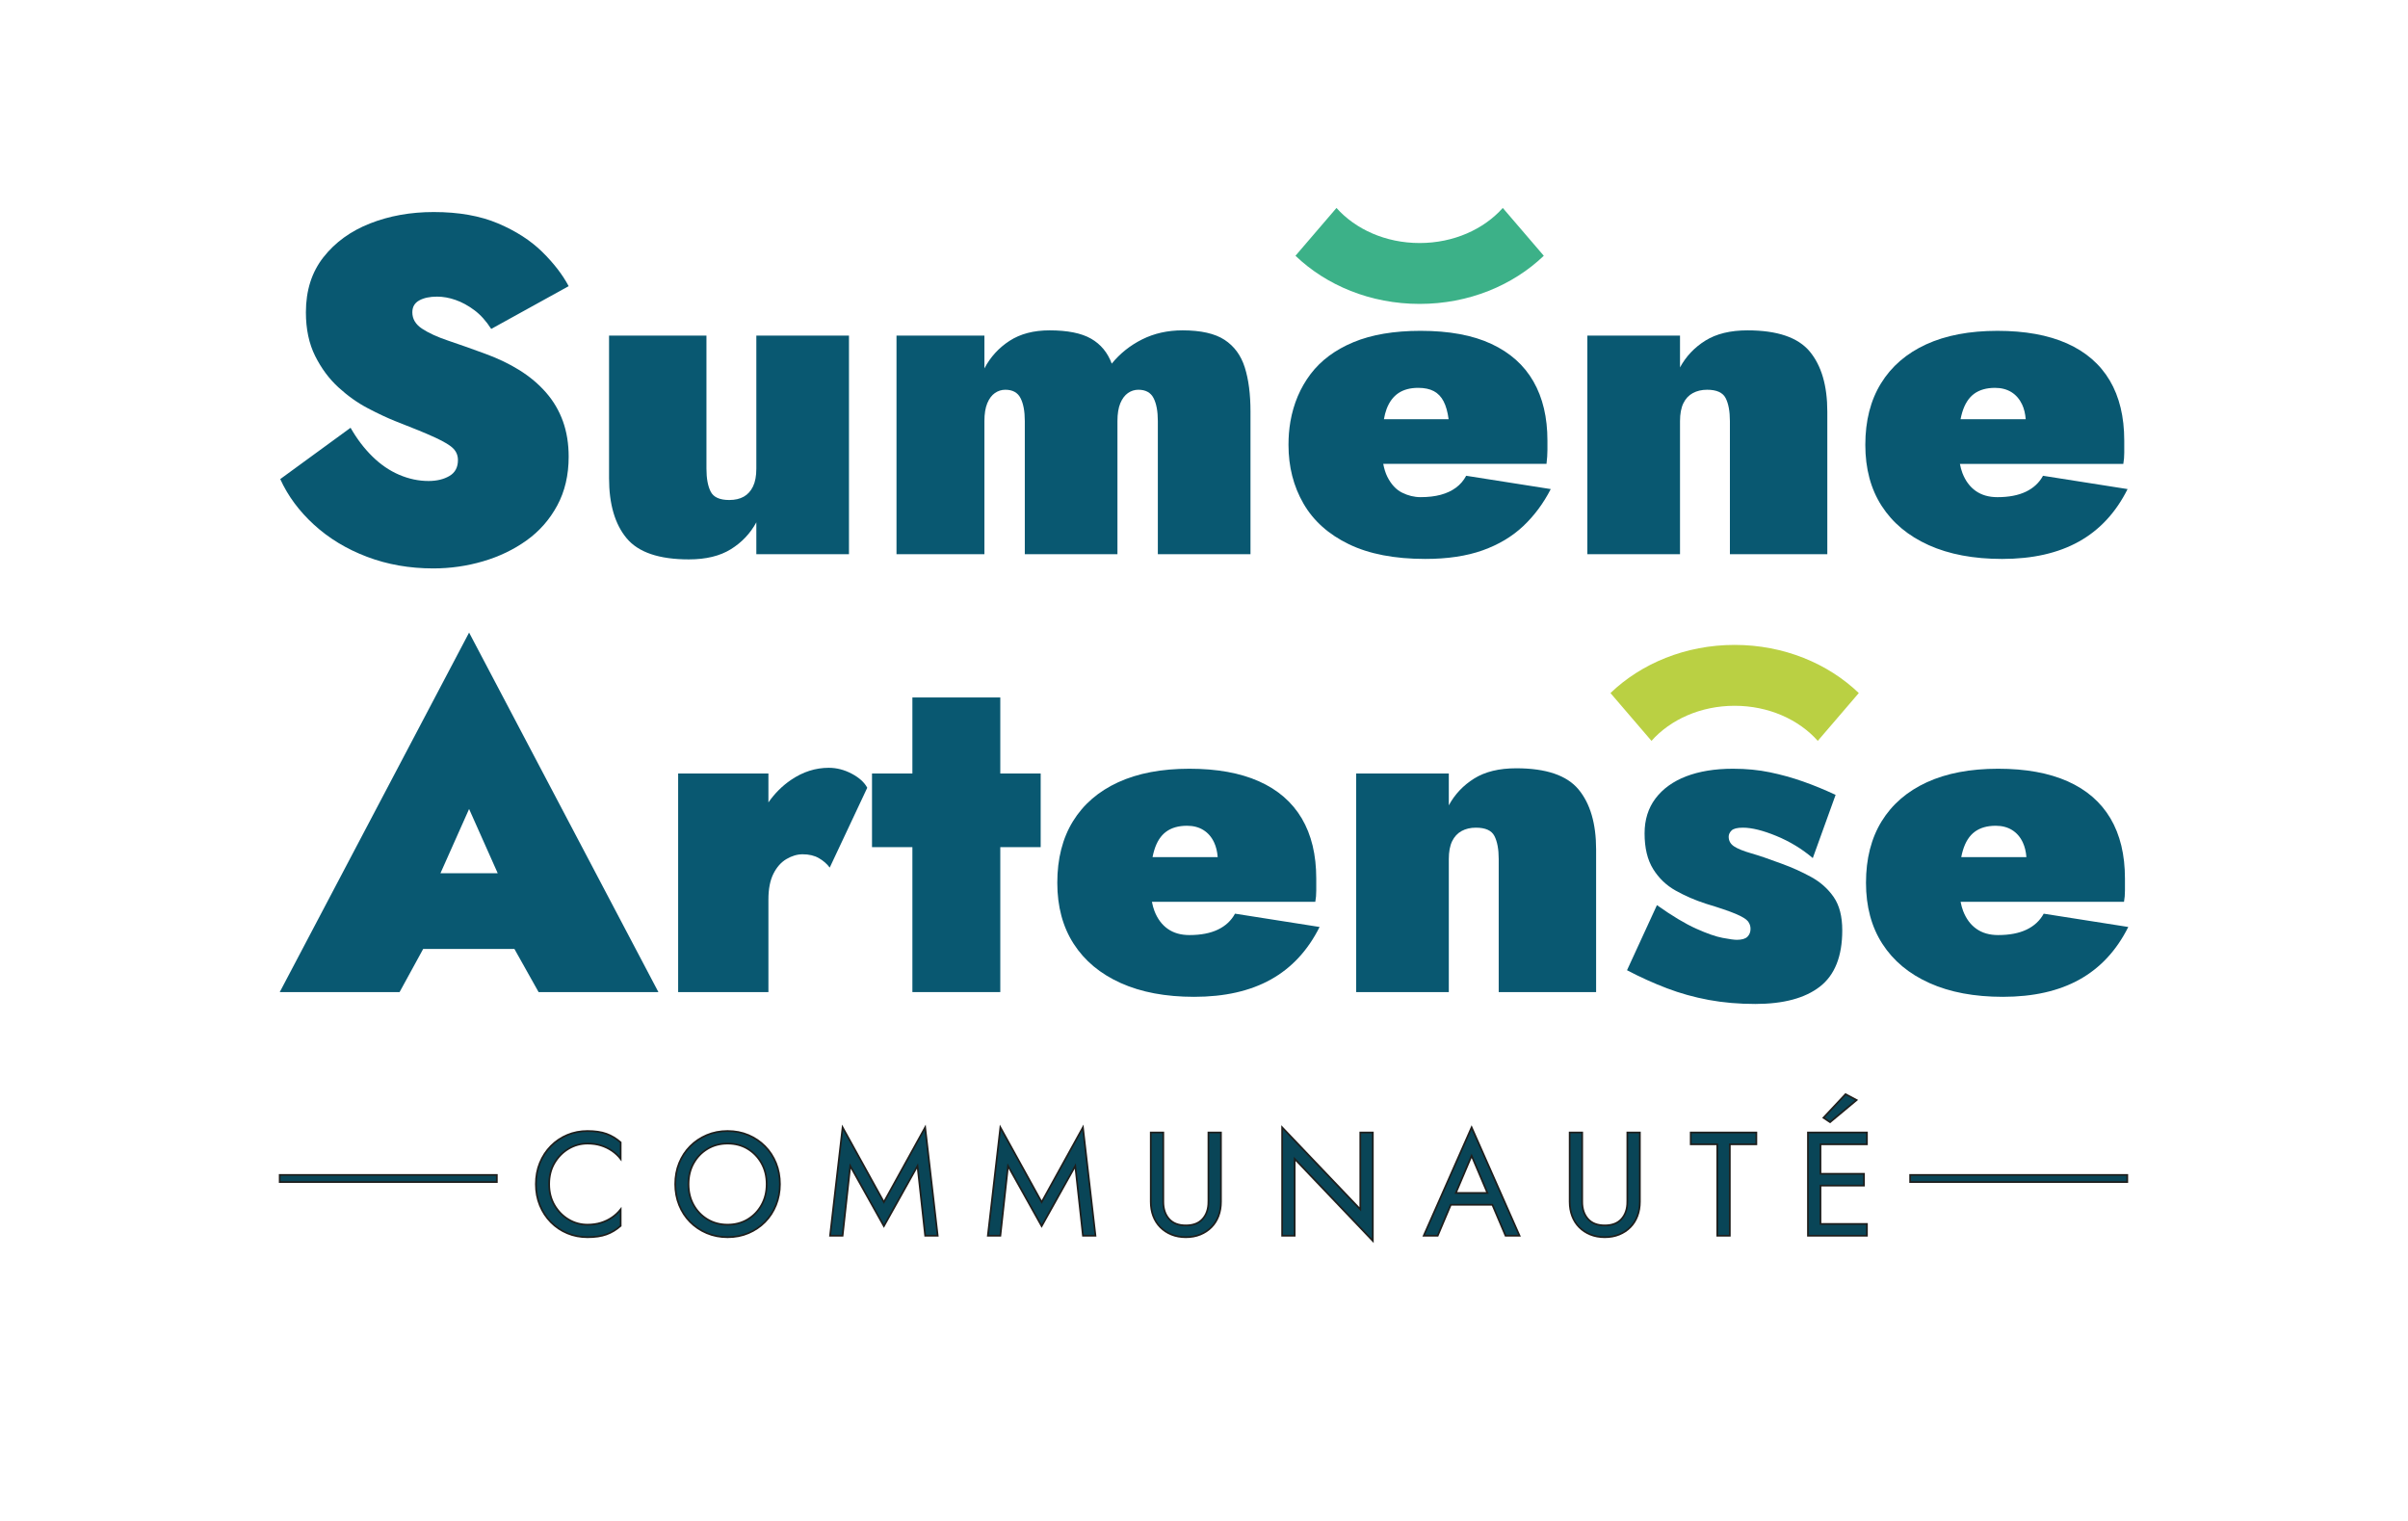
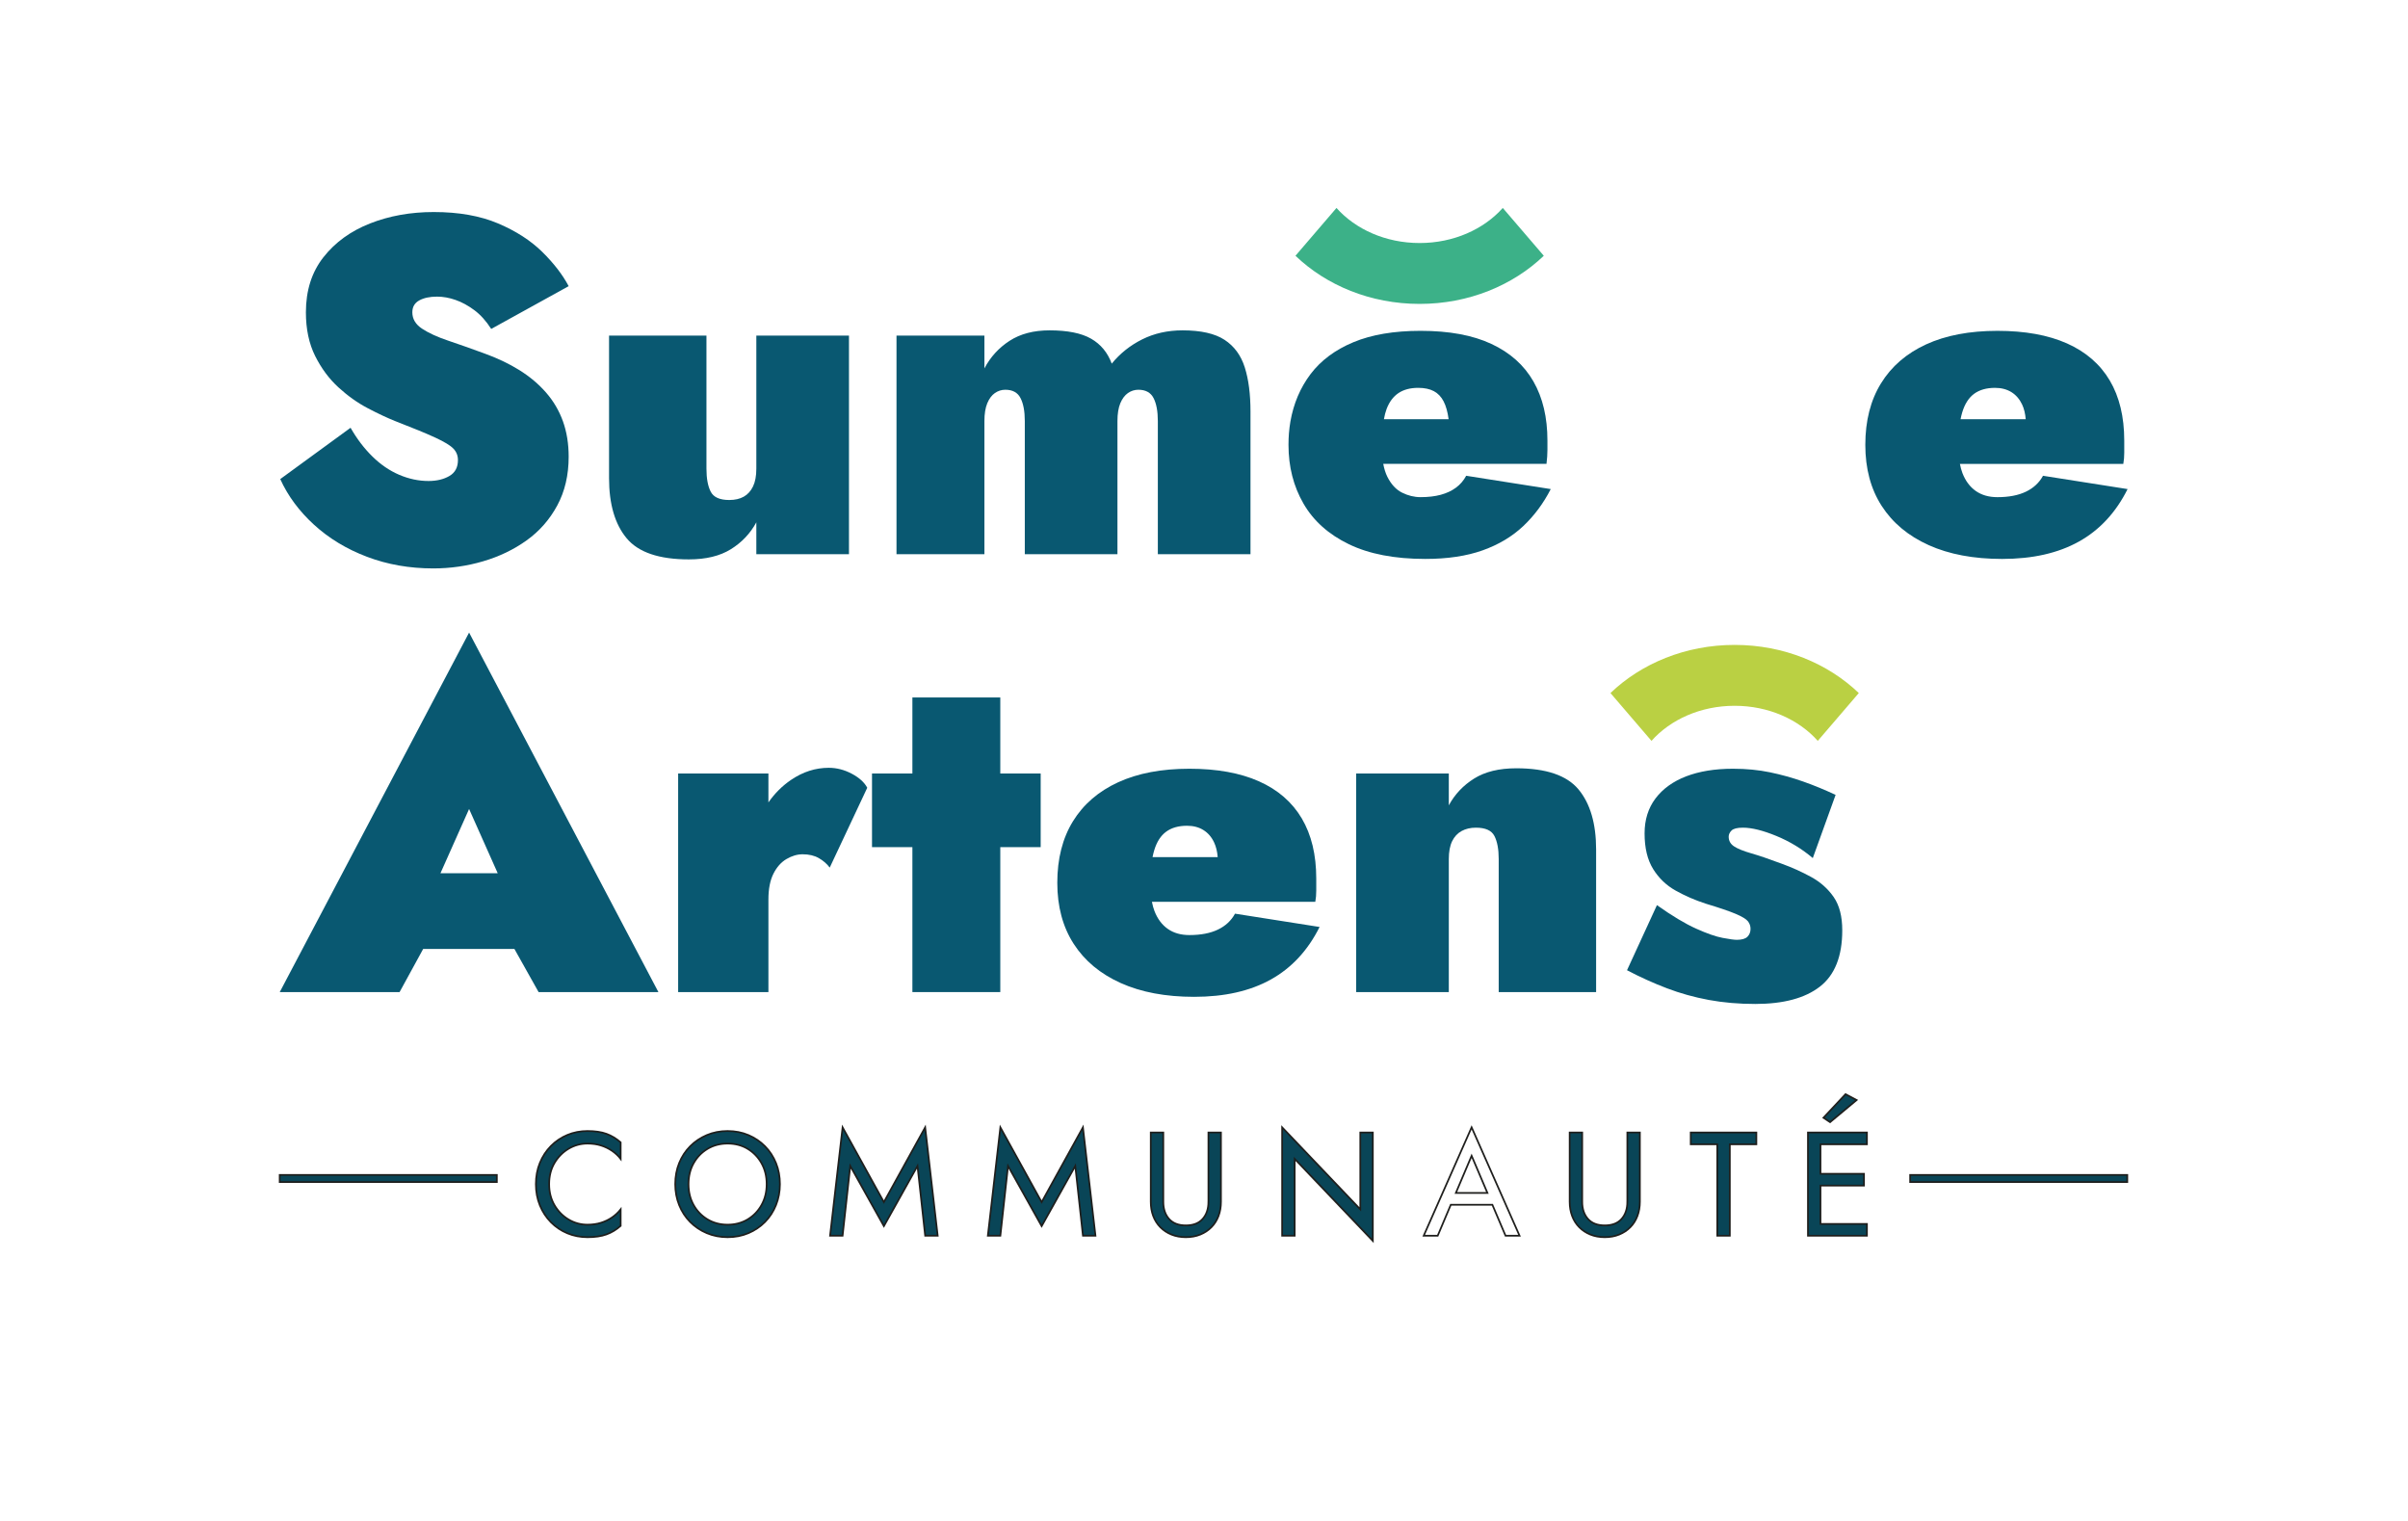
<svg xmlns="http://www.w3.org/2000/svg" xmlns:xlink="http://www.w3.org/1999/xlink" version="1.1" id="Calque_1" x="0px" y="0px" width="399.256px" height="252.206px" viewBox="0 0 399.256 252.206" xml:space="preserve">
  <g>
    <defs>
      <rect id="SVGID_1_" width="399.256" height="252.206" />
    </defs>
    <clipPath id="SVGID_2_">
      <use xlink:href="#SVGID_1_" overflow="visible" />
    </clipPath>
    <path clip-path="url(#SVGID_2_)" fill="#095871" d="M61.749,75.686c1.366,1.34,2.847,2.353,4.449,3.036 c1.603,0.683,3.219,1.022,4.847,1.022c1.366,0,2.52-0.275,3.466-0.827c0.945-0.551,1.416-1.429,1.416-2.638 c0-0.737-0.246-1.366-0.746-1.891c-0.501-0.526-1.485-1.129-2.956-1.811c-1.468-0.683-3.703-1.603-6.697-2.761 c-1.311-0.522-2.821-1.23-4.529-2.125c-1.706-0.891-3.334-2.048-4.882-3.465c-1.552-1.42-2.837-3.151-3.863-5.2 c-1.023-2.048-1.536-4.465-1.536-7.247c0-3.626,0.972-6.671,2.914-9.14c1.943-2.468,4.517-4.334,7.723-5.594 c3.202-1.259,6.722-1.891,10.556-1.891c4.148,0,7.706,0.632,10.675,1.891c2.968,1.26,5.407,2.837,7.328,4.725 c1.917,1.892,3.372,3.783,4.372,5.674l-12.842,7.091c-0.84-1.314-1.772-2.349-2.798-3.112c-1.023-0.76-2.061-1.328-3.11-1.693 c-1.051-0.369-2.077-0.551-3.074-0.551c-1.208,0-2.193,0.208-2.952,0.628c-0.763,0.42-1.145,1.077-1.145,1.972 c0,1.102,0.539,2.006,1.616,2.715c1.077,0.711,2.507,1.368,4.292,1.971c1.786,0.603,3.757,1.298,5.912,2.087 c2.205,0.789,4.173,1.721,5.907,2.798c1.732,1.078,3.216,2.325,4.45,3.741c1.234,1.417,2.167,3.007,2.798,4.767 c0.629,1.76,0.946,3.715,0.946,5.87c0,3.045-0.631,5.738-1.891,8.075c-1.26,2.337-2.956,4.266-5.081,5.789 c-2.129,1.523-4.53,2.68-7.21,3.465c-2.68,0.789-5.436,1.183-8.27,1.183c-3.94,0-7.604-0.644-10.992-1.93 c-3.389-1.285-6.315-3.058-8.784-5.318c-2.468-2.257-4.334-4.779-5.593-7.562l11.658-8.508 C59.175,72.759,60.383,74.349,61.749,75.686" />
    <path clip-path="url(#SVGID_2_)" fill="#095871" d="M117.841,81.518c0.471,0.92,1.497,1.378,3.071,1.378 c0.946,0,1.747-0.182,2.404-0.551c0.657-0.365,1.167-0.933,1.536-1.692c0.368-0.763,0.551-1.748,0.551-2.956V55.638h15.361v36.24 h-15.361v-5.28c-0.997,1.84-2.401,3.324-4.215,4.453c-1.812,1.128-4.136,1.692-6.973,1.692c-4.936,0-8.376-1.167-10.319-3.507 c-1.942-2.334-2.913-5.658-2.913-9.963V55.638h16.15v22.058C117.133,79.324,117.366,80.601,117.841,81.518" />
    <path clip-path="url(#SVGID_2_)" fill="#095871" d="M207.336,91.878h-15.361V69.817c0-1.625-0.238-2.901-0.709-3.818 c-0.474-0.92-1.314-1.382-2.523-1.382c-0.628,0-1.208,0.186-1.731,0.552c-0.525,0.368-0.945,0.936-1.263,1.696 c-0.314,0.762-0.471,1.747-0.471,2.952v22.061h-15.361V69.817c0-1.625-0.237-2.901-0.712-3.818c-0.471-0.92-1.311-1.382-2.52-1.382 c-0.631,0-1.208,0.186-1.734,0.552c-0.526,0.368-0.946,0.936-1.26,1.696c-0.314,0.762-0.471,1.747-0.471,2.952v22.061h-14.576 v-36.24h14.576v5.437c0.997-1.891,2.388-3.414,4.174-4.571c1.785-1.154,3.991-1.734,6.619-1.734c2.991,0,5.29,0.461,6.893,1.381 c1.602,0.917,2.744,2.296,3.426,4.136c1.366-1.68,3.046-3.02,5.043-4.02c1.994-0.997,4.225-1.497,6.696-1.497 c3.046,0,5.37,0.525,6.973,1.577c1.599,1.051,2.718,2.574,3.346,4.568c0.632,1.997,0.946,4.44,0.946,7.328V91.878z" />
    <path clip-path="url(#SVGID_2_)" fill="#095871" d="M243.101,78.878c-0.42,0.786-0.983,1.446-1.691,1.969 c-0.712,0.525-1.553,0.92-2.523,1.183c-0.971,0.262-2.087,0.394-3.347,0.394c-1.051,0-2.077-0.25-3.074-0.75 c-0.997-0.497-1.812-1.379-2.443-2.639c-0.297-0.595-0.518-1.31-0.675-2.128h27.067c0.105-0.84,0.156-1.612,0.156-2.324v-1.536 c0-3.834-0.771-7.103-2.323-9.809c-1.548-2.702-3.872-4.776-6.973-6.222c-3.097-1.446-7.011-2.167-11.735-2.167 c-4.414,0-8.129,0.632-11.149,1.891c-3.02,1.26-5.382,3.02-7.091,5.277c-1.705,2.26-2.824,4.885-3.346,7.879 c-0.106,0.632-0.187,1.26-0.238,1.892c-0.051,0.628-0.077,1.288-0.077,1.968c0,3.625,0.827,6.869,2.481,9.729 c1.654,2.866,4.161,5.11,7.523,6.738c3.36,1.629,7.588,2.443,12.683,2.443c3.676,0,6.84-0.475,9.494-1.42 c2.651-0.946,4.896-2.286,6.735-4.017c1.836-1.734,3.359-3.783,4.568-6.145L243.101,78.878z M231.875,65.168 c0.866-0.577,1.956-0.866,3.27-0.866c1.048,0,1.917,0.186,2.601,0.552c0.683,0.368,1.221,0.933,1.614,1.696 c0.392,0.759,0.667,1.744,0.827,2.952H229.46c0.108-0.613,0.252-1.184,0.443-1.693C230.349,66.627,231.01,65.749,231.875,65.168" />
-     <path clip-path="url(#SVGID_2_)" fill="#095871" d="M286.117,65.999c-0.474-0.92-1.497-1.382-3.074-1.382 c-0.895,0-1.68,0.186-2.362,0.552c-0.684,0.368-1.208,0.936-1.577,1.696c-0.365,0.762-0.551,1.747-0.551,2.952v22.061H263.19 v-36.24h15.362v5.277c0.997-1.837,2.403-3.321,4.215-4.45c1.811-1.128,4.135-1.695,6.972-1.695c4.938,0,8.377,1.17,10.323,3.507 c1.941,2.337,2.913,5.661,2.913,9.966v23.635h-16.15V69.817C286.825,68.192,286.588,66.916,286.117,65.999" />
    <path clip-path="url(#SVGID_2_)" fill="#095871" d="M338.74,78.879c-0.631,1.154-1.577,2.036-2.836,2.638 c-1.26,0.606-2.838,0.908-4.726,0.908c-1.42,0-2.615-0.343-3.587-1.026s-1.705-1.667-2.205-2.952 c-0.184-0.472-0.316-0.994-0.425-1.539h27.092c0.105-0.577,0.157-1.193,0.157-1.85v-2.01c0-3.939-0.802-7.261-2.401-9.966 c-1.603-2.702-3.965-4.751-7.09-6.145c-3.126-1.391-6.974-2.087-11.541-2.087c-4.622,0-8.563,0.75-11.819,2.244 c-3.257,1.497-5.751,3.651-7.481,6.462c-1.734,2.809-2.601,6.21-2.601,10.201c0,3.939,0.904,7.315,2.716,10.123 c1.814,2.811,4.414,4.978,7.8,6.501c3.388,1.523,7.446,2.286,12.172,2.286c5.042,0,9.282-0.959,12.723-2.879 c3.439-1.914,6.132-4.815,8.075-8.703L338.74,78.879z M327.316,65.287c0.895-0.654,2.048-0.984,3.468-0.984 c1.048,0,1.956,0.238,2.72,0.709c0.759,0.474,1.349,1.157,1.771,2.048c0.329,0.701,0.524,1.518,0.595,2.443h-10.802 c0.08-0.406,0.172-0.787,0.279-1.141C325.768,66.97,326.425,65.944,327.316,65.287" />
    <path clip-path="url(#SVGID_2_)" fill="#3CB188" d="M235.381,40.292c-5.651,0-10.65-2.292-13.786-5.816l-6.802,7.928 c5.107,4.894,12.428,7.982,20.588,7.982c8.159,0,15.479-3.088,20.587-7.982l-6.802-7.928C246.031,38,241.031,40.292,235.381,40.292 " />
    <path clip-path="url(#SVGID_2_)" fill="#BAD043" d="M287.609,117.014c5.651,0,10.651,2.292,13.786,5.816l6.801-7.928 c-5.106-4.894-12.427-7.982-20.587-7.982s-15.479,3.088-20.587,7.982l6.801,7.928C276.959,119.306,281.959,117.014,287.609,117.014 " />
    <path clip-path="url(#SVGID_2_)" fill="#095871" d="M141.233,128.279c-1.234-0.654-2.507-0.984-3.821-0.984 c-2.206,0-4.293,0.669-6.261,2.009c-1.458,0.991-2.704,2.237-3.744,3.73v-4.794h-14.967v36.239h14.967v-15.361 c0-1.734,0.276-3.151,0.827-4.254c0.551-1.103,1.273-1.916,2.167-2.442c0.895-0.526,1.786-0.789,2.68-0.789 c1.048,0,1.943,0.212,2.677,0.632c0.737,0.42,1.34,0.942,1.814,1.574l6.222-13.236 C143.323,129.712,142.467,128.936,141.233,128.279" />
    <polygon clip-path="url(#SVGID_2_)" fill="#095871" points="165.852,115.636 151.279,115.636 151.279,128.24 144.583,128.24 144.583,140.45 151.279,140.45 151.279,164.479 165.852,164.479 165.852,140.45 172.549,140.45 172.549,128.24 165.852,128.24 " />
    <path clip-path="url(#SVGID_2_)" fill="#095871" d="M201.934,154.119c-1.259,0.605-2.837,0.907-4.728,0.907 c-1.417,0-2.612-0.34-3.584-1.025c-0.971-0.681-1.705-1.667-2.205-2.953c-0.183-0.47-0.316-0.991-0.424-1.535h27.091 c0.105-0.58,0.157-1.196,0.157-1.854v-2.01c0-3.936-0.802-7.257-2.401-9.966c-1.602-2.702-3.968-4.751-7.09-6.142 c-3.126-1.392-6.973-2.09-11.544-2.09c-4.622,0-8.559,0.75-11.816,2.246c-3.257,1.497-5.751,3.651-7.485,6.459 c-1.731,2.813-2.6,6.214-2.6,10.204c0,3.937,0.908,7.313,2.719,10.123c1.811,2.809,4.411,4.976,7.799,6.498 c3.388,1.523,7.447,2.286,12.172,2.286c5.042,0,9.283-0.959,12.723-2.876c3.44-1.917,6.132-4.818,8.075-8.706l-14.022-2.206 C204.14,152.638,203.194,153.517,201.934,154.119 M193.347,137.893c0.894-0.658,2.048-0.988,3.468-0.988 c1.048,0,1.956,0.237,2.715,0.712c0.763,0.472,1.353,1.154,1.772,2.049c0.329,0.697,0.525,1.515,0.597,2.439h-10.802 c0.08-0.406,0.172-0.787,0.28-1.141C191.798,139.571,192.452,138.55,193.347,137.893" />
    <path clip-path="url(#SVGID_2_)" fill="#095871" d="M251.407,127.375c-2.837,0-5.162,0.563-6.973,1.691 c-1.812,1.132-3.219,2.613-4.216,4.453v-5.279h-15.36v36.239h15.36v-22.058c0-1.208,0.184-2.192,0.552-2.955 c0.369-0.76,0.895-1.324,1.577-1.693c0.68-0.369,1.469-0.551,2.362-0.551c1.574,0,2.601,0.458,3.071,1.378 c0.474,0.92,0.712,2.193,0.712,3.821v22.058h16.15v-23.635c0-4.305-0.976-7.626-2.917-9.966 C259.783,128.545,256.343,127.375,251.407,127.375" />
    <path clip-path="url(#SVGID_2_)" fill="#095871" d="M300.331,145.416c-1.522-0.84-3.151-1.577-4.886-2.209 c-2.099-0.785-3.792-1.362-5.081-1.731c-1.285-0.368-2.23-0.75-2.833-1.144c-0.605-0.391-0.908-0.93-0.908-1.613 c0-0.368,0.157-0.711,0.473-1.025c0.316-0.314,0.944-0.472,1.891-0.472c1.471,0,3.321,0.459,5.555,1.379 c2.231,0.921,4.241,2.142,6.027,3.664l3.782-10.479c-1.788-0.839-3.574-1.577-5.359-2.205c-1.786-0.632-3.623-1.144-5.514-1.536 c-1.891-0.394-3.94-0.593-6.146-0.593c-2.993,0-5.58,0.424-7.761,1.26c-2.18,0.843-3.872,2.065-5.081,3.664 c-1.208,1.604-1.811,3.533-1.811,5.793c0,2.414,0.471,4.385,1.417,5.908c0.944,1.521,2.191,2.718,3.744,3.584 c1.548,0.865,3.215,1.59,5.001,2.167c2.26,0.682,3.914,1.247,4.965,1.692c1.048,0.448,1.718,0.855,2.007,1.222 c0.288,0.368,0.433,0.788,0.433,1.259c0,0.526-0.17,0.962-0.51,1.302c-0.343,0.344-0.933,0.514-1.772,0.514 c-0.424,0-1.195-0.106-2.324-0.318c-1.131-0.208-2.601-0.721-4.414-1.535c-1.812-0.813-3.979-2.113-6.498-3.897l-4.962,10.793 c2.205,1.153,4.411,2.153,6.616,2.99c2.206,0.841,4.517,1.484,6.934,1.934c2.414,0.446,4.988,0.667,7.719,0.667 c4.675,0,8.245-0.959,10.713-2.876c2.47-1.917,3.706-5.026,3.706-9.334c0-2.313-0.474-4.148-1.42-5.515 C303.088,147.358,301.854,146.256,300.331,145.416" />
-     <path clip-path="url(#SVGID_2_)" fill="#095871" d="M338.855,151.48c-0.631,1.157-1.577,2.036-2.836,2.639 c-1.26,0.605-2.837,0.907-4.729,0.907c-1.417,0-2.612-0.34-3.584-1.025c-0.972-0.681-1.705-1.667-2.205-2.953 c-0.184-0.47-0.316-0.99-0.424-1.535h27.092c0.104-0.58,0.157-1.196,0.157-1.854v-2.01c0-3.936-0.803-7.257-2.401-9.966 c-1.603-2.702-3.969-4.751-7.091-6.142c-3.126-1.392-6.974-2.09-11.544-2.09c-4.622,0-8.56,0.75-11.816,2.246 c-3.257,1.497-5.751,3.651-7.484,6.459c-1.731,2.813-2.601,6.214-2.601,10.204c0,3.937,0.908,7.313,2.719,10.123 c1.812,2.809,4.411,4.976,7.8,6.498c3.388,1.523,7.446,2.286,12.172,2.286c5.042,0,9.283-0.959,12.723-2.876 c3.44-1.917,6.132-4.818,8.075-8.706L338.855,151.48z M325.463,140.964c0.42-1.393,1.074-2.414,1.969-3.071 c0.895-0.658,2.048-0.988,3.468-0.988c1.049,0,1.956,0.237,2.716,0.712c0.763,0.472,1.353,1.154,1.772,2.049 c0.329,0.697,0.526,1.515,0.598,2.439h-10.803C325.262,141.698,325.354,141.317,325.463,140.964" />
    <path clip-path="url(#SVGID_2_)" fill="#095871" d="M46.384,164.479h19.869l3.91-7.151h15.128l4.009,7.151h19.866l-31.389-59.603 L46.384,164.479z M73.032,144.77l4.745-10.648l4.745,10.648H73.032z" />
    <path clip-path="url(#SVGID_2_)" fill="#094557" d="M97.409,187.516c-1.191,0-2.303,0.216-3.338,0.647 c-1.035,0.433-1.943,1.044-2.725,1.834c-0.783,0.791-1.394,1.724-1.834,2.799c-0.441,1.076-0.659,2.25-0.659,3.521 c0,1.271,0.218,2.445,0.659,3.521c0.44,1.076,1.051,2.009,1.834,2.8c0.782,0.791,1.69,1.401,2.725,1.833 c1.035,0.433,2.147,0.647,3.338,0.647c1.254,0,2.306-0.153,3.153-0.464c0.848-0.309,1.63-0.781,2.347-1.418v-2.737 c-0.39,0.505-0.864,0.949-1.417,1.332c-0.554,0.384-1.17,0.681-1.845,0.893c-0.677,0.211-1.423,0.317-2.238,0.317 c-1.125,0-2.168-0.284-3.129-0.855c-0.962-0.571-1.74-1.361-2.336-2.372c-0.594-1.01-0.892-2.176-0.892-3.496 c0-1.336,0.298-2.506,0.892-3.508c0.596-1.003,1.374-1.789,2.336-2.36c0.961-0.569,2.004-0.854,3.129-0.854 c0.815,0,1.561,0.105,2.238,0.318c0.675,0.212,1.291,0.509,1.845,0.892c0.553,0.383,1.027,0.827,1.417,1.333v-2.739 c-0.717-0.635-1.499-1.107-2.347-1.418C99.715,187.671,98.663,187.516,97.409,187.516" />
    <path clip-path="url(#SVGID_2_)" fill="none" stroke="#1E1E1C" stroke-width="0.283" stroke-miterlimit="10" d="M97.409,187.516 c-1.191,0-2.303,0.216-3.338,0.647c-1.035,0.433-1.943,1.044-2.725,1.834c-0.783,0.791-1.394,1.724-1.834,2.799 c-0.441,1.076-0.659,2.25-0.659,3.521c0,1.271,0.218,2.445,0.659,3.521c0.44,1.076,1.051,2.009,1.834,2.8 c0.782,0.791,1.69,1.401,2.725,1.833c1.035,0.433,2.147,0.647,3.338,0.647c1.254,0,2.306-0.153,3.153-0.464 c0.848-0.309,1.63-0.781,2.347-1.418v-2.737c-0.39,0.505-0.864,0.949-1.417,1.332c-0.554,0.384-1.17,0.681-1.845,0.893 c-0.677,0.211-1.423,0.317-2.238,0.317c-1.125,0-2.168-0.284-3.129-0.855c-0.962-0.571-1.74-1.361-2.336-2.372 c-0.594-1.01-0.892-2.176-0.892-3.496c0-1.336,0.298-2.506,0.892-3.508c0.596-1.003,1.374-1.789,2.336-2.36 c0.961-0.569,2.004-0.854,3.129-0.854c0.815,0,1.561,0.105,2.238,0.318c0.675,0.212,1.291,0.509,1.845,0.892 c0.553,0.383,1.027,0.827,1.417,1.333v-2.739c-0.717-0.635-1.499-1.107-2.347-1.418C99.715,187.671,98.663,187.516,97.409,187.516z " />
    <path clip-path="url(#SVGID_2_)" fill="#094557" d="M126.846,190.046c-0.784-0.79-1.7-1.409-2.752-1.858 c-1.051-0.448-2.204-0.672-3.46-0.672c-1.238,0-2.386,0.224-3.446,0.672c-1.059,0.449-1.981,1.068-2.763,1.858 c-0.782,0.791-1.389,1.72-1.822,2.787c-0.431,1.067-0.646,2.229-0.646,3.484c0,1.238,0.215,2.396,0.646,3.471 c0.433,1.076,1.04,2.009,1.822,2.8c0.782,0.791,1.704,1.409,2.763,1.858c1.06,0.448,2.208,0.672,3.446,0.672 c1.256,0,2.409-0.224,3.46-0.672c1.052-0.449,1.968-1.067,2.752-1.858c0.781-0.791,1.388-1.724,1.82-2.8 c0.433-1.075,0.648-2.232,0.648-3.471c0-1.255-0.215-2.417-0.648-3.484C128.234,191.766,127.627,190.837,126.846,190.046 M126.271,199.764c-0.563,1.012-1.329,1.81-2.298,2.396c-0.971,0.586-2.083,0.88-3.339,0.88c-1.238,0-2.345-0.294-3.324-0.88 c-0.978-0.587-1.747-1.385-2.311-2.396c-0.561-1.01-0.843-2.158-0.843-3.446s0.282-2.438,0.843-3.448 c0.564-1.01,1.333-1.81,2.311-2.396c0.979-0.587,2.086-0.879,3.324-0.879c1.256,0,2.368,0.292,3.339,0.879 c0.969,0.587,1.735,1.387,2.298,2.396c0.562,1.011,0.844,2.16,0.844,3.448S126.833,198.754,126.271,199.764" />
    <path clip-path="url(#SVGID_2_)" fill="none" stroke="#1E1E1C" stroke-width="0.283" stroke-miterlimit="10" d="M126.846,190.046 c-0.784-0.79-1.7-1.409-2.752-1.858c-1.051-0.448-2.204-0.672-3.46-0.672c-1.238,0-2.386,0.224-3.446,0.672 c-1.059,0.449-1.981,1.068-2.763,1.858c-0.782,0.791-1.389,1.72-1.822,2.787c-0.431,1.067-0.646,2.229-0.646,3.484 c0,1.238,0.215,2.396,0.646,3.471c0.433,1.076,1.04,2.009,1.822,2.8c0.782,0.791,1.704,1.409,2.763,1.858 c1.06,0.448,2.208,0.672,3.446,0.672c1.256,0,2.409-0.224,3.46-0.672c1.052-0.449,1.968-1.067,2.752-1.858 c0.781-0.791,1.388-1.724,1.82-2.8c0.433-1.075,0.648-2.232,0.648-3.471c0-1.255-0.215-2.417-0.648-3.484 C128.234,191.766,127.627,190.837,126.846,190.046z M126.271,199.764c-0.563,1.012-1.329,1.81-2.298,2.396 c-0.971,0.586-2.083,0.88-3.339,0.88c-1.238,0-2.345-0.294-3.324-0.88c-0.978-0.587-1.747-1.385-2.311-2.396 c-0.561-1.01-0.843-2.158-0.843-3.446s0.282-2.438,0.843-3.448c0.564-1.01,1.333-1.81,2.311-2.396 c0.979-0.587,2.086-0.879,3.324-0.879c1.256,0,2.368,0.292,3.339,0.879c0.969,0.587,1.735,1.387,2.298,2.396 c0.562,1.011,0.844,2.16,0.844,3.448S126.833,198.754,126.271,199.764z" />
    <polygon clip-path="url(#SVGID_2_)" fill="#094557" points="146.551,199.3 139.706,186.905 137.627,204.874 139.706,204.874 140.977,193.31 146.551,203.285 152.125,193.31 153.396,204.874 155.474,204.874 153.396,186.905 " />
    <polygon clip-path="url(#SVGID_2_)" fill="none" stroke="#1E1E1C" stroke-width="0.283" stroke-miterlimit="10" points=" 146.551,199.3 139.706,186.905 137.627,204.874 139.706,204.874 140.977,193.31 146.551,203.285 152.125,193.31 153.396,204.874 155.474,204.874 153.396,186.905 " />
    <polygon clip-path="url(#SVGID_2_)" fill="#094557" points="172.71,199.3 165.865,186.905 163.787,204.874 165.865,204.874 167.136,193.31 172.71,203.285 178.284,193.31 179.555,204.874 181.633,204.874 179.555,186.905 " />
    <polygon clip-path="url(#SVGID_2_)" fill="none" stroke="#1E1E1C" stroke-width="0.283" stroke-miterlimit="10" points=" 172.71,199.3 165.865,186.905 163.787,204.874 165.865,204.874 167.136,193.31 172.71,203.285 178.284,193.31 179.555,204.874 181.633,204.874 179.555,186.905 " />
    <path clip-path="url(#SVGID_2_)" fill="#094557" d="M200.361,199.25c0,1.174-0.318,2.119-0.954,2.837 c-0.635,0.718-1.565,1.075-2.787,1.075c-1.223,0-2.151-0.357-2.787-1.075c-0.636-0.718-0.954-1.663-0.954-2.837v-11.491h-2.077 v11.491c0,0.849,0.134,1.631,0.403,2.348c0.268,0.717,0.66,1.337,1.174,1.857c0.512,0.522,1.127,0.929,1.845,1.223 c0.717,0.294,1.516,0.44,2.396,0.44c0.881,0,1.678-0.146,2.396-0.44c0.717-0.294,1.332-0.7,1.846-1.223 c0.515-0.521,0.904-1.141,1.174-1.857c0.269-0.717,0.403-1.499,0.403-2.348v-11.491h-2.077V199.25z" />
    <path clip-path="url(#SVGID_2_)" fill="none" stroke="#1E1E1C" stroke-width="0.283" stroke-miterlimit="10" d="M200.361,199.25 c0,1.174-0.318,2.119-0.954,2.837c-0.635,0.718-1.565,1.075-2.787,1.075c-1.223,0-2.151-0.357-2.787-1.075 c-0.636-0.718-0.954-1.663-0.954-2.837v-11.491h-2.077v11.491c0,0.849,0.134,1.631,0.403,2.348c0.268,0.717,0.66,1.337,1.174,1.857 c0.512,0.522,1.127,0.929,1.845,1.223c0.717,0.294,1.516,0.44,2.396,0.44c0.881,0,1.678-0.146,2.396-0.44 c0.717-0.294,1.332-0.7,1.846-1.223c0.515-0.521,0.904-1.141,1.174-1.857c0.269-0.717,0.403-1.499,0.403-2.348v-11.491h-2.077 V199.25z" />
    <polygon clip-path="url(#SVGID_2_)" fill="#094557" points="225.543,200.497 212.584,186.904 212.584,204.873 214.663,204.873 214.663,192.136 227.621,205.729 227.621,187.76 225.543,187.76 " />
    <polygon clip-path="url(#SVGID_2_)" fill="none" stroke="#1E1E1C" stroke-width="0.283" stroke-miterlimit="10" points=" 225.543,200.497 212.584,186.904 212.584,204.873 214.663,204.873 214.663,192.136 227.621,205.729 227.621,187.76 225.543,187.76 " />
-     <path clip-path="url(#SVGID_2_)" fill="#094557" d="M236.056,204.873h2.321l2.17-5.134h6.894l2.184,5.134h2.322L244,186.904 L236.056,204.873z M246.622,197.784h-5.235l2.613-6.162L246.622,197.784z" />
    <path clip-path="url(#SVGID_2_)" fill="none" stroke="#1E1E1C" stroke-width="0.283" stroke-miterlimit="10" d="M236.056,204.873 h2.321l2.17-5.134h6.894l2.184,5.134h2.322L244,186.904L236.056,204.873z M246.622,197.784h-5.235l2.613-6.162L246.622,197.784z" />
    <path clip-path="url(#SVGID_2_)" fill="#094557" d="M269.818,199.25c0,1.174-0.318,2.119-0.953,2.837 c-0.636,0.718-1.566,1.075-2.788,1.075c-1.223,0-2.151-0.357-2.786-1.075c-0.637-0.718-0.955-1.663-0.955-2.837v-11.491h-2.077 v11.491c0,0.849,0.135,1.631,0.403,2.348c0.27,0.717,0.66,1.337,1.174,1.857c0.513,0.522,1.128,0.929,1.846,1.223 c0.717,0.294,1.516,0.44,2.396,0.44c0.881,0,1.678-0.146,2.396-0.44c0.717-0.294,1.332-0.7,1.845-1.223 c0.515-0.521,0.905-1.141,1.174-1.857s0.404-1.499,0.404-2.348v-11.491h-2.078V199.25z" />
    <path clip-path="url(#SVGID_2_)" fill="none" stroke="#1E1E1C" stroke-width="0.283" stroke-miterlimit="10" d="M269.818,199.25 c0,1.174-0.318,2.119-0.953,2.837c-0.636,0.718-1.566,1.075-2.788,1.075c-1.223,0-2.151-0.357-2.786-1.075 c-0.637-0.718-0.955-1.663-0.955-2.837v-11.491h-2.077v11.491c0,0.849,0.135,1.631,0.403,2.348c0.27,0.717,0.66,1.337,1.174,1.857 c0.513,0.522,1.128,0.929,1.846,1.223c0.717,0.294,1.516,0.44,2.396,0.44c0.881,0,1.678-0.146,2.396-0.44 c0.717-0.294,1.332-0.7,1.845-1.223c0.515-0.521,0.905-1.141,1.174-1.857s0.404-1.499,0.404-2.348v-11.491h-2.078V199.25z" />
    <polygon clip-path="url(#SVGID_2_)" fill="#094557" points="280.33,189.716 284.732,189.716 284.732,204.874 286.811,204.874 286.811,189.716 291.211,189.716 291.211,187.76 280.33,187.76 " />
    <polygon clip-path="url(#SVGID_2_)" fill="none" stroke="#1E1E1C" stroke-width="0.283" stroke-miterlimit="10" points=" 280.33,189.716 284.732,189.716 284.732,204.874 286.811,204.874 286.811,189.716 291.211,189.716 291.211,187.76 280.33,187.76 " />
    <polygon clip-path="url(#SVGID_2_)" fill="#094557" points="307.835,182.381 306,181.403 302.334,185.315 303.433,186.048 " />
    <polygon clip-path="url(#SVGID_2_)" fill="none" stroke="#1E1E1C" stroke-width="0.283" stroke-miterlimit="10" points=" 307.835,182.381 306,181.403 302.334,185.315 303.433,186.048 " />
    <polygon clip-path="url(#SVGID_2_)" fill="#094557" points="300.915,187.76 299.766,187.76 299.766,204.874 300.915,204.874 301.844,204.874 309.545,204.874 309.545,202.919 301.844,202.919 301.844,196.562 309.057,196.562 309.057,194.605 301.844,194.605 301.844,189.715 309.545,189.715 309.545,187.759 300.915,187.759 " />
    <polygon clip-path="url(#SVGID_2_)" fill="none" stroke="#1E1E1C" stroke-width="0.283" stroke-miterlimit="10" points=" 300.915,187.76 299.766,187.76 299.766,204.874 300.915,204.874 301.844,204.874 309.545,204.874 309.545,202.919 301.844,202.919 301.844,196.562 309.057,196.562 309.057,194.605 301.844,194.605 301.844,189.715 309.545,189.715 309.545,187.759 300.915,187.759 " />
    <rect x="46.378" y="194.795" clip-path="url(#SVGID_2_)" fill="#094557" width="36" height="1.178" />
    <rect x="46.378" y="194.795" clip-path="url(#SVGID_2_)" fill="none" stroke="#1E1E1C" stroke-width="0.283" stroke-miterlimit="10" width="36" height="1.178" />
    <rect x="316.711" y="194.795" clip-path="url(#SVGID_2_)" fill="#094557" width="36" height="1.178" />
    <rect x="316.711" y="194.795" clip-path="url(#SVGID_2_)" fill="none" stroke="#1E1E1C" stroke-width="0.283" stroke-miterlimit="10" width="36" height="1.178" />
  </g>
</svg>